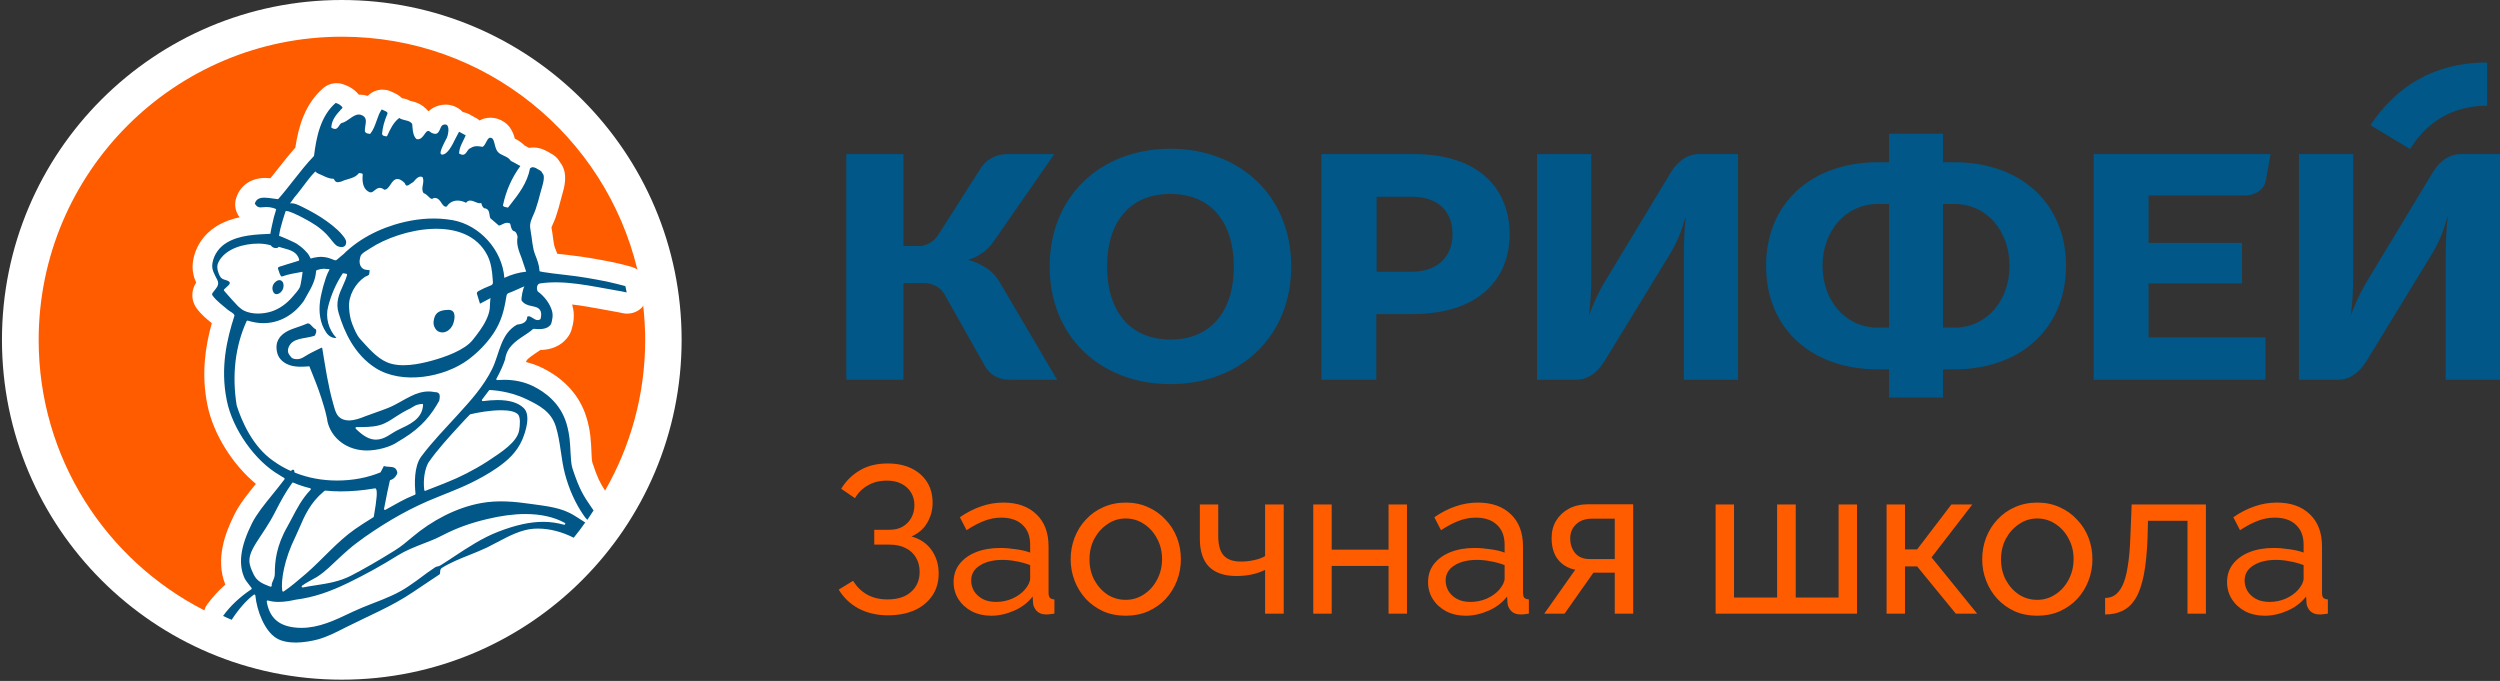
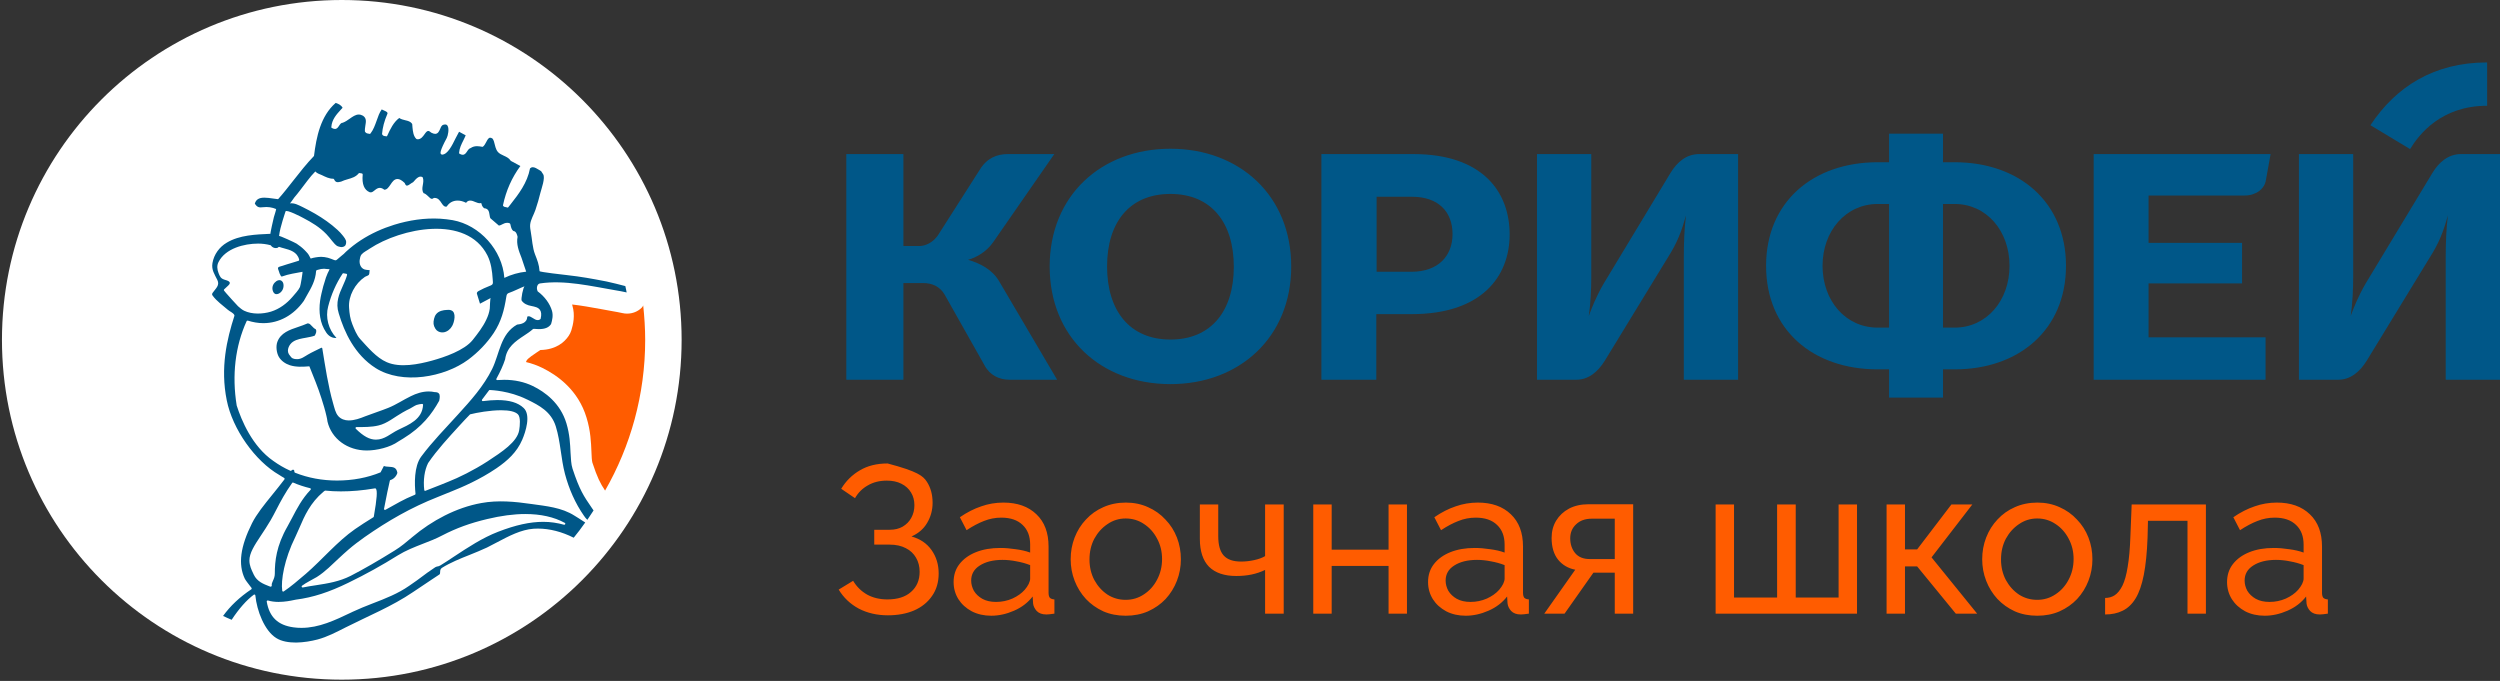
<svg xmlns="http://www.w3.org/2000/svg" width="1028" height="280" viewBox="0 0 1028 280" fill="none">
  <rect x="0" y="0" width="1028" height="280" fill="#333333" stroke="none" />
  <path d="M280.284 139.74C280.284 216.933 217.736 279.48 140.544 279.48C63.351 279.48 0.804 216.933 0.804 139.74C0.804 62.548 63.351 0 140.544 0C217.736 0 280.284 62.548 280.284 139.74Z" fill="white" />
-   <path d="M85.189 248.545C87.367 245.605 89.816 242.884 92.647 240.38C88.455 229.821 92.701 218.989 96.348 211.641C98.525 207.232 101.791 203.204 105.22 198.958C95.64 191.066 87.693 178.438 85.298 166.572C82.686 153.727 84.427 142.514 87.095 132.88C87.04 132.825 86.986 132.825 86.931 132.771C85.081 131.247 82.795 129.396 80.944 126.892C80.454 126.239 79.148 124.334 79.093 121.558C79.039 119.708 79.529 117.911 80.672 116.224C79.638 113.938 78.767 110.944 79.42 107.08C80.4 101.201 83.992 96.03 89.272 92.873C92.211 91.077 95.368 90.043 98.525 89.335C98.362 89.118 98.198 88.9 98.035 88.628C96.729 86.559 96.348 84.001 97.055 81.661C98.634 76.326 103.152 73.169 109.085 73.169C109.847 73.169 110.554 73.224 111.207 73.278C112.296 71.972 113.385 70.557 114.419 69.25C116.542 66.583 118.882 63.59 121.44 60.705C122.747 52.05 125.359 42.797 132.871 36.266C134.449 34.905 136.409 34.197 138.423 34.197C139.348 34.197 140.328 34.361 141.199 34.687C142.45 35.123 145.335 36.157 147.567 38.933C147.676 38.933 147.785 38.933 147.894 38.933C149.037 38.933 150.125 39.096 151.214 39.422C152.847 37.735 155.024 36.864 157.31 36.864C158.671 36.864 160.032 37.191 161.283 37.844C162.263 38.279 163.951 38.987 165.366 40.402C166.454 40.511 167.597 40.892 168.577 41.436C168.632 41.436 168.686 41.491 168.795 41.491C170.264 41.817 173.585 42.58 176.089 45.682C176.143 45.682 176.252 45.682 176.306 45.682C177.34 44.702 178.701 43.886 180.443 43.396C181.259 43.178 182.239 43.015 183.219 43.015C185.941 43.015 188.499 44.158 190.295 46.063C191.22 46.226 192.146 46.553 192.962 46.988C192.962 46.988 193.833 47.424 193.833 47.478C194.486 47.859 195.411 48.295 195.847 48.567C196.337 48.839 196.772 49.166 197.208 49.547C198.405 48.839 199.929 48.404 201.725 48.404C203.739 48.404 205.644 49.002 207.441 50.254C208.257 50.798 208.91 51.452 209.509 52.214C210.761 53.901 211.36 55.643 211.686 57.004C212.829 57.548 214.299 58.419 215.66 59.779L217.51 60.814C218.109 60.705 218.708 60.65 219.306 60.65C222.463 60.65 224.858 62.12 226.328 62.991L226.818 63.263C228.015 63.971 229.049 64.787 229.812 65.985C229.812 65.985 230.247 66.692 230.628 67.237H230.682C233.676 71.7 232.043 77.088 231.009 80.626C230.9 80.953 230.846 81.225 230.791 81.443C230.138 84.11 229.376 86.777 228.505 89.335C228.179 90.315 227.743 91.24 227.308 92.22C227.144 92.601 226.872 93.145 226.763 93.472C226.818 93.744 226.872 93.962 226.872 94.234C227.09 95.268 227.199 96.411 227.362 97.554C227.58 99.133 227.798 100.929 228.179 101.854C228.505 102.671 228.832 103.487 229.158 104.358C230.356 104.521 234.493 104.957 234.493 104.957C240.643 105.664 245.161 106.481 251.312 107.678C253.815 108.168 257.462 109.094 259.748 109.747C260.565 109.965 261.381 110.346 262.089 110.835C248.862 55.915 199.548 15.092 140.654 15.092C71.745 15.092 15.899 70.938 15.899 139.847C15.899 188.344 43.605 230.365 84.046 250.994C84.264 250.123 84.645 249.307 85.189 248.545Z" fill="#FF5C00" />
  <path d="M263.885 126.511C262.307 128.09 260.129 128.961 257.898 128.961C257.245 128.961 256.591 128.906 255.938 128.743C254.795 128.471 252.89 128.144 251.965 127.981C250.277 127.709 248.59 127.382 246.903 127.056C243.038 126.348 239.065 125.641 235.255 125.205C235.309 125.368 235.363 125.477 235.363 125.64C236.561 129.668 235.69 133.424 234.928 135.873C234.656 136.69 234.329 137.397 233.839 138.105C232.098 140.718 228.668 143.766 222.191 143.929C221.593 144.365 220.994 144.746 220.395 145.127C217.238 147.249 216.476 147.957 216.313 148.882C218.653 149.427 220.885 150.243 223.008 151.277C229.431 154.434 237.813 160.53 241.188 171.743C242.875 177.241 243.038 181.976 243.201 185.786C243.256 187.528 243.365 189.488 243.582 190.195C245.596 196.346 246.794 198.686 248.808 201.734C259.258 183.5 265.3 162.327 265.3 139.792C265.3 135.003 264.974 130.213 264.484 125.586C264.375 125.913 264.157 126.239 263.885 126.511Z" fill="#FF5C00" />
  <path d="M222.028 116.55C232.206 115.026 243.201 117.693 253.162 119.381C254.196 119.544 256.319 119.925 257.68 120.252C257.462 119.272 257.353 118.401 257.135 117.639C255.121 117.095 251.638 116.224 249.352 115.734C243.147 114.536 238.956 113.774 233.131 113.121C232.152 113.012 221.864 111.869 221.864 111.488C221.701 108.876 220.939 106.971 220.014 104.63C218.925 101.854 218.816 98.371 218.272 95.431C218.109 94.397 217.891 93.363 218 92.329C218.217 90.26 219.524 88.246 220.177 86.287C220.993 83.947 221.647 81.552 222.245 79.157C222.626 77.633 224.314 73.115 223.334 71.645L222.517 70.393C222.245 70.23 221.919 70.067 221.647 69.849C220.776 69.305 219.85 68.76 219.088 68.76C218.598 68.76 218.217 68.978 217.945 69.25C216.802 75.238 213.264 79.81 209.835 84.164L209.019 85.198C208.964 85.307 208.801 85.362 208.692 85.362C208.638 85.362 208.583 85.362 208.529 85.307C208.42 85.253 208.257 85.253 208.093 85.198C207.712 85.144 207.223 85.09 206.896 84.654C206.841 84.545 206.787 84.436 206.841 84.328C208.093 78.395 210.488 73.006 213.972 68.27L210.053 66.148C209.291 65.005 208.257 64.515 207.168 64.025C206.733 63.807 206.297 63.59 205.862 63.372C204.174 62.446 203.848 60.977 203.467 59.507C203.249 58.582 203.031 57.657 202.541 57.003C202.16 56.731 201.834 56.622 201.562 56.622C200.854 56.622 200.419 57.493 199.929 58.419C199.548 59.126 199.167 59.888 198.568 60.324C198.514 60.378 198.405 60.378 198.35 60.378C197.752 60.269 196.935 60.106 196.173 60.106C195.193 60.106 194.377 60.324 193.56 60.868C192.907 61.031 192.472 61.63 192.091 62.229C191.601 62.936 191.165 63.644 190.24 63.644C189.859 63.644 189.424 63.481 188.934 63.209C188.825 63.1 188.716 62.991 188.771 62.828C188.934 60.868 189.75 59.289 190.512 57.765C190.839 57.058 191.22 56.35 191.492 55.643C191.057 55.37 190.077 54.881 189.478 54.554C189.206 54.391 188.934 54.282 188.771 54.173C188.39 54.826 187.9 55.806 187.355 56.84C185.886 59.834 184.09 63.481 181.803 63.59C181.64 63.59 181.314 63.426 181.259 63.263C181.096 62.991 180.715 62.283 183.709 56.731C184.198 55.806 184.797 52.921 184.035 51.724C183.817 51.343 183.491 51.179 183.001 51.179C182.783 51.179 182.565 51.234 182.348 51.288C181.64 51.452 181.314 52.214 180.987 53.03C180.552 53.955 180.116 55.044 178.919 55.044C178.483 55.044 177.993 54.881 177.34 54.554C176.85 54.119 176.415 53.846 176.088 53.846C175.544 53.846 175.054 54.5 174.564 55.207C173.857 56.187 173.095 57.276 171.734 57.276C171.625 57.276 171.353 57.221 171.244 57.167C169.992 56.024 169.774 54.064 169.611 52.377C169.557 51.833 169.502 51.343 169.502 51.016C168.849 49.927 167.76 49.71 166.617 49.438C165.801 49.22 164.93 49.056 164.168 48.512C161.827 50.254 160.467 53.084 159.215 55.86C159.16 56.024 158.997 56.078 158.834 56.078C158.779 56.078 158.725 56.078 158.67 56.024C158.562 55.969 158.453 55.969 158.289 55.969C157.908 55.915 157.419 55.86 157.092 55.153C157.31 52.431 158.017 49.819 159.269 46.879C159.378 46.607 159.378 46.498 159.324 46.389C159.16 45.954 158.344 45.627 157.745 45.355C157.473 45.246 157.201 45.138 156.983 44.974C156.003 46.335 155.459 47.913 154.86 49.655C154.207 51.452 153.554 53.356 152.356 54.881C152.302 54.989 152.139 55.044 152.03 55.044C151.975 55.044 151.921 55.044 151.867 55.044C151.758 54.989 151.594 54.989 151.431 54.935C151.05 54.881 150.506 54.826 150.07 54.119C149.962 53.302 150.125 52.486 150.234 51.669C150.506 50.036 150.778 48.621 149.254 47.587C148.655 47.26 148.111 47.097 147.512 47.097C146.206 47.097 145.008 47.968 143.756 48.839C142.886 49.438 142.015 50.091 140.926 50.472C140.273 50.472 139.946 50.962 139.456 51.669C139.021 52.322 138.586 53.03 137.715 53.03C137.334 53.03 136.898 52.867 136.408 52.594C136.299 52.54 136.191 52.377 136.245 52.214C136.463 49.111 138.422 46.988 140.164 45.083L140.872 44.321C140.273 43.178 139.13 42.688 138.041 42.307C131.836 47.696 130.094 56.241 129.115 64.134C126.067 67.291 123.345 70.774 120.732 74.095C118.718 76.653 116.65 79.32 114.473 81.769C114.418 81.878 114.31 81.878 114.146 81.878C113.493 81.824 112.785 81.715 112.078 81.606C110.935 81.443 109.792 81.279 108.703 81.279C106.472 81.279 105.274 82.041 104.784 83.729C105.764 85.307 106.58 85.416 108.268 85.198C110.064 84.981 111.915 85.253 113.548 85.96C113.656 86.015 112.677 89.063 112.622 89.281C112.459 89.825 111.044 96.139 111.207 96.139C105.22 96.411 98.47 96.629 93.245 99.786C90.197 101.582 87.965 104.63 87.366 108.168C86.876 110.944 88.237 112.795 89.38 115.135C90.469 117.367 88.673 118.619 87.475 120.361C87.312 120.578 87.203 120.796 87.203 121.014C87.203 121.231 87.366 121.449 87.475 121.612C89.108 123.844 91.612 125.586 93.68 127.382C94.551 128.144 95.803 128.525 96.347 129.505C96.402 129.614 96.402 129.723 96.402 129.831C93.299 139.466 90.523 151.168 93.245 164.613C95.585 176.424 104.893 189.596 114.854 195.311C115.453 195.747 116.106 196.073 116.813 196.509C116.922 196.563 116.977 196.672 117.031 196.781C117.031 196.89 117.031 196.999 116.977 197.108C115.289 199.339 113.602 201.408 112.023 203.367C108.54 207.667 105.546 211.368 103.641 215.124C98.797 224.813 97.871 232.052 100.647 237.931C100.974 238.584 101.954 239.836 102.661 240.761C102.988 241.142 103.26 241.523 103.423 241.741C103.478 241.85 103.532 241.958 103.478 242.067C103.478 242.176 103.423 242.285 103.315 242.339C98.525 245.551 94.715 249.143 91.721 253.28C92.864 253.824 94.061 254.369 95.259 254.858C98.144 250.45 101.355 246.748 104.403 244.517C104.458 244.462 104.566 244.462 104.621 244.462C104.675 244.462 104.73 244.462 104.784 244.517C104.893 244.571 105.002 244.68 105.002 244.843C105.601 251.103 108.758 259.376 113.602 262.37C115.834 263.785 118.827 264.221 121.821 264.221C124.923 264.166 128.026 263.622 130.53 262.969C134.612 261.88 138.313 259.921 142.069 258.015C151.431 253.28 161.174 249.361 169.883 243.428C174.074 240.598 175 239.999 177.776 238.148L180.66 236.243C180.933 236.025 180.987 235.753 180.987 235.209C180.987 234.665 181.041 233.957 181.695 233.522C185.178 231.344 189.206 229.712 193.071 228.188C195.465 227.208 197.969 226.228 200.255 225.139C201.671 224.432 203.031 223.724 204.447 222.962C209.291 220.404 214.244 217.791 219.415 217.41C220.014 217.356 220.612 217.356 221.211 217.356C226.001 217.356 231.063 218.662 235.907 221.112C237.431 219.261 239.01 217.193 240.643 214.852C239.718 214.253 238.792 213.655 237.867 213.056L236.288 212.076C230.954 208.647 224.531 208.103 218.435 207.232C211.686 206.252 204.719 205.599 197.915 206.851C187.573 208.701 177.558 214.09 169.611 220.785C167.27 222.744 164.876 224.813 162.263 226.391C155.513 230.582 149.581 234.012 144.192 236.788C139.565 239.128 134.884 239.89 129.931 240.652C128.135 240.924 126.284 241.196 124.488 241.577C124.27 241.577 124.107 241.469 124.053 241.36C123.998 241.196 124.053 240.979 124.161 240.87C126.067 239.455 128.244 238.475 130.258 237.277C131.999 236.189 133.578 234.882 135.102 233.522C137.824 231.018 140.491 228.405 143.267 226.01C145.389 224.16 147.675 222.472 149.962 220.839C159.541 214.144 169.012 208.701 179.898 204.401C181.858 203.639 183.872 202.823 185.94 201.952C189.805 200.428 197.316 197.217 204.174 192.535C208.692 189.433 212.502 186.004 214.734 180.833C216.149 177.567 218.381 170.654 215.333 167.77C212.992 165.538 209.454 164.504 204.501 164.504C202.705 164.504 200.745 164.667 198.568 164.939C198.35 164.939 198.241 164.885 198.187 164.721C198.133 164.558 198.133 164.395 198.241 164.286C199.221 163.034 200.147 161.782 201.072 160.53C201.126 160.421 201.29 160.367 201.398 160.367C202.215 160.421 209.454 160.694 216.53 164.177L217.129 164.449C221.592 166.681 226.654 169.185 228.559 175.39C230.519 181.758 230.628 188.453 232.315 194.876C233.948 201.027 236.506 206.905 240.153 212.13C240.534 212.729 241.024 213.274 241.514 213.763C242.385 212.511 243.256 211.205 244.072 209.899L243.256 208.701C240.044 204.02 238.302 201.462 235.418 192.699C234.819 190.848 234.764 188.616 234.601 186.058C234.438 182.575 234.274 178.601 232.914 174.084C230.41 165.756 224.042 161.129 219.088 158.734C215.605 157.047 211.631 156.176 207.331 156.176C206.297 156.176 205.372 156.23 204.501 156.285C204.338 156.285 204.229 156.23 204.12 156.121C204.066 156.013 204.011 155.849 204.12 155.74C205.698 152.856 206.896 150.243 207.712 147.739C208.366 142.786 211.958 140.337 215.496 137.996C216.748 137.18 218.054 136.309 219.143 135.329C219.197 135.275 219.306 135.22 219.415 135.22C220.177 135.275 220.885 135.329 221.592 135.329C224.096 135.329 225.674 134.676 226.6 133.261C227.09 131.628 227.525 129.723 226.981 127.818C226.11 124.878 223.987 121.939 221.102 119.816C220.721 119.054 220.667 118.074 220.993 117.421C221.211 116.931 221.538 116.659 222.028 116.55ZM116.215 90.696C116.704 89.009 117.249 87.539 117.412 86.94C117.684 85.96 124.107 89.281 124.651 89.607C128.189 91.458 131.401 93.363 134.231 96.302C135.102 97.173 135.81 98.153 136.572 99.078C137.225 99.84 138.041 100.983 139.021 101.31C139.565 101.473 140.11 101.636 140.654 101.582C141.198 101.528 141.743 101.31 142.069 100.82C142.287 100.439 142.341 99.949 142.341 99.514C142.341 98.588 141.525 97.609 140.981 96.901C140.327 96.03 139.565 95.268 138.749 94.506C135.973 91.948 132.816 89.771 129.55 87.865C127.863 86.886 126.175 86.015 124.434 85.144C122.692 84.328 121.168 83.402 119.208 83.62C119.372 83.62 120.787 81.497 121.004 81.225C121.875 80.245 122.637 79.211 123.454 78.177C125.468 75.619 127.373 72.788 129.659 70.502C130.421 71.373 131.346 71.536 132.38 72.026C133.85 72.734 135.32 73.496 137.007 73.496C137.17 73.496 137.334 73.605 137.388 73.768C137.824 74.748 138.368 74.911 138.858 74.911C139.184 74.911 139.565 74.857 139.892 74.748L140.218 74.693C141.089 74.258 142.015 73.986 142.94 73.714C144.682 73.224 146.315 72.734 147.458 71.319C147.512 71.21 147.675 71.155 147.784 71.155L148.819 71.319C149.036 71.373 149.145 71.536 149.145 71.754C148.764 75.728 149.744 78.122 152.03 79.048C152.193 79.102 152.302 79.102 152.465 79.102C153.064 79.102 153.554 78.667 154.098 78.231C154.697 77.741 155.35 77.251 156.167 77.251C156.765 77.251 157.419 77.524 158.017 78.014C159.16 78.014 159.813 76.979 160.576 75.891C161.338 74.748 162.1 73.605 163.46 73.605C164.277 73.605 165.202 74.095 166.4 75.238C166.781 76.326 167.216 76.326 167.325 76.326C167.76 76.326 168.414 75.891 168.903 75.51C169.284 75.238 169.611 75.02 169.829 74.966C169.992 74.802 170.21 74.585 170.373 74.367C171.026 73.605 171.897 72.625 172.931 72.625C173.149 72.625 173.421 72.679 173.639 72.788C173.748 72.843 173.802 72.897 173.857 73.006C174.238 74.095 174.02 75.129 173.857 76.109C173.639 77.306 173.476 78.34 174.183 79.429C174.891 79.592 175.489 80.191 176.088 80.735C176.633 81.279 177.122 81.769 177.612 81.769C177.83 81.769 177.993 81.66 178.429 81.388C178.538 81.388 178.646 81.388 178.755 81.388C180.171 81.388 180.878 82.477 181.531 83.457C182.076 84.273 182.565 84.981 183.327 84.981C183.436 84.981 183.545 84.981 183.709 84.926C184.688 83.348 186.267 82.477 188.172 82.477C189.315 82.477 190.512 82.803 191.655 83.402C192.036 82.803 192.635 82.477 193.343 82.477C194.05 82.477 194.758 82.749 195.466 83.076C196.119 83.348 196.772 83.566 197.262 83.566C197.371 83.566 197.479 83.566 197.534 83.511C197.588 83.511 197.588 83.511 197.643 83.511C197.752 83.511 197.806 83.566 197.86 83.566C197.969 83.62 198.024 83.729 198.024 83.838C198.078 84.545 198.622 85.307 199.112 85.634C200.909 85.743 201.126 87.158 201.29 88.301C201.398 88.9 201.453 89.444 201.671 89.771L205.154 92.764C205.644 92.71 206.079 92.492 206.569 92.22C207.168 91.893 207.821 91.621 208.583 91.621C208.91 91.621 209.291 91.676 209.617 91.839C209.726 91.893 209.89 92.22 209.89 92.329C210.107 93.363 210.325 94.452 211.142 94.996C212.23 95.105 212.611 96.411 212.829 97.391C212.23 100.385 213.319 103.16 214.462 106.045C214.625 106.426 216.312 111.706 216.367 111.706C213.264 112.033 210.216 112.904 207.386 114.264C206.569 102.834 197.262 92.546 186.158 90.533C184.525 90.26 182.838 90.043 181.096 89.934C174.673 89.553 168.196 90.533 162.045 92.438C157.31 93.907 152.574 96.03 148.329 98.806C146.151 100.221 144.137 101.8 142.232 103.542C142.178 103.596 142.178 103.596 142.124 103.65C141.851 103.923 141.634 104.195 141.362 104.412C141.035 104.685 140.763 104.957 140.436 105.174C139.837 105.664 139.239 106.209 138.64 106.698C138.477 106.807 138.313 106.971 138.15 107.025C137.878 107.08 137.66 106.971 137.388 106.916C136.517 106.59 135.701 106.209 134.83 105.991C133.905 105.773 132.979 105.61 132.054 105.61C131.292 105.61 130.53 105.719 129.822 105.828C129.115 105.936 128.407 106.1 127.754 106.317C127.373 105.664 127.046 104.848 126.556 104.249C126.175 103.759 125.631 103.269 125.196 102.779C124.216 101.8 123.073 100.929 121.93 100.167C121.331 99.786 114.799 96.738 114.745 97.064C115.017 94.887 115.561 92.873 116.215 90.696ZM196.228 121.177C196.609 122.429 196.99 123.681 197.371 124.878C198.84 124.116 200.31 123.3 201.779 122.538C201.507 122.701 201.453 126.348 201.398 126.892C201.181 128.471 200.691 129.94 199.983 131.41C198.568 134.458 196.445 137.18 194.377 139.792C190.948 144.092 182.783 146.868 177.667 148.283C172.115 149.807 164.549 151.332 159.051 148.937C154.751 147.086 151.213 142.786 148.111 139.411C146.696 137.887 145.662 135.275 144.9 133.369C143.974 131.083 143.702 128.961 143.539 126.566C143.158 121.721 146.043 116.55 150.016 113.883C150.397 113.611 151.486 113.339 151.703 112.958C151.975 112.523 151.867 111.597 152.03 111.107C151.54 111.053 151.05 110.999 150.56 110.944C148.546 110.726 147.675 108.821 147.893 106.971C148.002 106.154 148.165 105.174 148.71 104.576C149.581 103.596 150.996 102.997 152.03 102.235C164.821 93.798 191.819 88.083 200.419 105.011C201.943 108.059 202.378 111.434 202.596 114.809C202.705 116.55 202.977 116.986 201.29 117.585C199.711 118.183 198.35 118.837 196.826 119.653C196.554 119.816 196.282 119.98 196.173 120.252C196.01 120.578 196.119 120.85 196.228 121.177ZM93.027 120.578C92.755 120.252 92.483 119.925 92.211 119.599C92.156 119.49 92.047 119.381 92.047 119.272C92.047 119.109 92.156 118.945 92.32 118.837C92.864 118.347 93.408 117.857 93.898 117.367C95.585 115.788 93.354 115.353 92.211 114.972C90.741 114.482 90.415 113.666 89.87 112.305C89.272 110.726 89.108 109.202 89.87 107.733C92.701 102.126 100.43 100.167 106.145 100.167C107.832 100.167 109.574 100.385 111.207 100.82C111.316 100.82 111.37 100.929 111.425 100.983C111.86 101.636 112.677 102.017 113.439 102.017C113.874 102.017 114.255 101.909 114.473 101.636C114.527 101.528 114.636 101.528 114.745 101.528C114.799 101.528 114.854 101.528 114.854 101.528C115.398 101.745 116.051 101.909 116.65 102.072C119.263 102.779 122.202 103.542 123.018 106.753C123.073 106.971 122.964 107.188 122.746 107.243C121.767 107.569 120.787 107.842 119.753 108.168C118.555 108.549 117.303 108.876 116.106 109.311C115.725 109.474 114.582 109.638 114.364 110.019C114.146 110.4 114.527 110.998 114.636 111.434C114.799 112.142 115.126 112.849 115.507 113.502C115.561 113.557 115.561 113.611 115.67 113.666C115.779 113.72 115.942 113.666 116.051 113.666C118.664 112.686 121.603 112.305 124.379 111.761C124.542 111.706 123.617 117.476 123.345 118.02C122.692 119.435 121.277 120.85 120.242 122.102C117.902 124.824 114.908 127.056 111.425 128.144C107.996 129.178 103.641 129.342 100.375 127.763C99.396 127.273 98.688 126.62 97.871 125.912C96.13 124.007 94.606 122.429 93.027 120.578ZM104.349 236.298L104.077 235.699C103.423 234.338 102.553 232.542 102.553 230.474C102.553 227.425 104.566 224.323 107.342 220.132C108.54 218.336 109.901 216.267 111.316 213.872C112.078 212.566 112.84 211.096 113.656 209.518C115.344 206.252 117.303 202.551 120.134 198.577C120.188 198.468 120.351 198.414 120.46 198.414C120.515 198.414 120.569 198.414 120.623 198.468C122.746 199.394 125.087 200.156 127.536 200.754C127.699 200.809 127.808 200.918 127.808 201.027C127.863 201.19 127.808 201.299 127.699 201.408C124.161 205.109 122.039 209.246 120.134 212.893C119.48 214.144 118.882 215.287 118.229 216.431C113.602 224.486 113.003 230.8 113.003 235.917C113.003 237.06 112.622 237.985 112.241 238.801C111.915 239.509 111.642 240.162 111.751 240.761C111.751 240.924 111.697 241.033 111.588 241.142C111.534 241.196 111.425 241.251 111.316 241.251C111.261 241.251 111.207 241.251 111.207 241.251L110.608 241.033C108.431 240.162 105.71 239.182 104.349 236.298ZM143.267 239.618C150.343 236.189 157.201 232.379 163.624 228.351C166.781 226.391 170.373 224.976 173.857 223.615C176.578 222.581 179.354 221.493 181.912 220.132C187.573 217.193 193.397 215.07 200.31 213.437C205.971 212.076 211.25 211.368 215.986 211.368C222.3 211.368 227.797 212.566 232.261 215.015C232.424 215.124 232.533 215.342 232.424 215.505C232.369 215.668 232.206 215.777 232.043 215.777C231.988 215.777 231.988 215.777 231.934 215.777C229.212 215.015 226.382 214.58 223.388 214.58C217.891 214.58 212.012 215.886 204.828 218.662C198.35 221.166 192.417 225.085 186.648 228.895C184.797 230.147 182.946 231.344 181.096 232.488C180.552 232.814 180.225 232.869 179.898 232.923C179.626 232.977 179.354 233.032 178.973 233.25C176.197 235.1 174.891 236.08 173.53 237.114C172.224 238.094 170.917 239.074 168.196 240.924C163.678 244.081 158.398 246.15 153.282 248.109C150.343 249.252 147.621 250.341 144.954 251.593L144.519 251.81C137.66 255.076 131.183 258.179 123.944 258.179C122.855 258.179 121.767 258.124 120.678 257.961C114.31 257.09 110.772 253.77 109.683 247.401C109.683 247.238 109.683 247.129 109.792 247.02C109.846 246.966 109.955 246.912 110.064 246.912C110.118 246.912 110.118 246.912 110.173 246.912C111.425 247.293 112.894 247.51 114.527 247.51C117.14 247.51 119.535 247.02 120.787 246.748C121.168 246.694 121.44 246.639 121.603 246.585C128.734 245.66 135.374 243.482 143.267 239.618ZM153.717 212.403C153.717 212.511 153.608 212.62 153.554 212.675C150.669 214.417 148.165 216.104 145.988 217.574C138.586 222.744 132.489 230.147 125.74 235.971C122.637 238.638 119.426 241.36 116.65 243.21C116.596 243.265 116.487 243.265 116.432 243.265C116.378 243.265 116.323 243.265 116.269 243.21C116.16 243.156 116.051 243.047 116.051 242.884C115.453 238.747 116.868 229.984 121.494 220.676C122.039 219.533 122.583 218.336 123.127 217.029C125.196 212.185 127.591 206.742 132.979 202.224C133.034 202.17 133.469 201.843 133.469 201.843C133.524 201.789 133.632 201.734 133.741 201.734C135.81 201.952 137.987 202.061 140.164 202.061C144.519 202.061 149.091 201.68 154.207 200.809C154.37 200.809 154.479 200.863 154.534 200.918C155.241 201.68 155.024 204.891 153.717 212.403ZM206.079 168.695C209.509 168.695 211.795 169.239 212.938 170.328C214.135 171.471 213.809 174.954 213.482 176.968C212.611 181.758 206.46 185.786 200.473 189.705C194.867 193.352 188.39 196.509 184.471 198.033C182.293 198.958 180.116 199.775 178.048 200.591L175 201.789C174.945 201.789 174.891 201.843 174.836 201.843C174.782 201.843 174.673 201.843 174.619 201.789C174.51 201.734 174.455 201.625 174.455 201.517C173.965 197.38 174.564 193.352 176.034 190.413C179.789 184.915 184.471 179.908 188.934 175.009C190.295 173.485 191.71 172.015 193.288 170.382C196.064 169.675 201.507 168.695 206.079 168.695ZM222.028 127.437C222.572 128.199 222.735 129.342 222.3 131.138C221.973 131.464 221.538 131.628 221.102 131.628C220.395 131.628 219.687 131.192 219.034 130.757C218.49 130.43 217.891 130.049 217.455 130.049C217.292 130.049 217.02 130.104 216.802 130.212C216.748 132.934 214.081 133.315 212.611 133.478C205.753 137.343 205.481 145.344 202.378 151.713C198.895 158.789 193.56 164.721 188.281 170.491C183.164 176.152 177.776 181.595 173.203 187.746C170.21 191.773 170.427 199.067 170.863 203.041C170.863 203.204 170.808 203.367 170.645 203.422C168.141 204.456 166.182 205.381 164.495 206.306C162.372 207.449 160.412 208.538 158.507 209.627C158.453 209.681 158.398 209.681 158.289 209.681C158.181 209.681 158.126 209.627 158.072 209.627C157.963 209.518 157.908 209.355 157.908 209.246C158.779 204.619 159.922 199.176 160.303 197.652C160.358 197.489 160.467 197.38 160.576 197.38C161.827 197.053 163.025 195.801 163.406 194.441C163.025 192.1 161.61 192.046 159.977 191.937C159.269 191.882 158.507 191.882 157.854 191.61L156.493 194.223C151.105 196.454 144.954 197.598 138.586 197.598C132.489 197.598 126.665 196.509 121.331 194.386C121.168 194.332 121.059 194.168 121.059 194.06C121.059 193.896 121.005 193.352 120.841 193.243C120.732 193.189 120.623 193.134 120.515 193.134C120.297 193.134 120.079 193.243 119.807 193.515C119.753 193.57 119.644 193.624 119.535 193.624C119.48 193.624 119.426 193.624 119.372 193.57C116.813 192.427 114.527 191.066 112.404 189.542C103.696 183.554 99.232 172.723 97.327 166.735C95.313 154.271 96.728 142.296 101.409 132.063C101.464 131.9 101.627 131.845 101.791 131.845C101.845 131.845 101.845 131.845 101.899 131.845C104.022 132.499 106.145 132.88 108.268 132.88C114.799 132.88 120.732 129.614 124.924 123.735C125.359 122.919 125.794 122.157 126.23 121.395C128.026 118.292 129.713 115.353 129.986 111.434C129.986 111.271 130.149 111.107 130.312 111.053L130.911 110.89C131.618 110.672 132.38 110.509 133.251 110.509C133.632 110.509 134.013 110.563 134.34 110.617C134.449 110.617 135.592 110.672 135.537 110.726C134.939 111.815 134.449 112.958 134.013 114.155C133.796 114.754 133.632 115.353 133.469 115.952C133.306 116.55 133.088 117.095 132.925 117.693C132.435 119.707 131.891 121.667 131.618 123.735C131.02 128.199 131.51 132.88 134.122 136.69C135.048 138.105 136.463 138.976 137.932 138.976C137.987 138.976 137.987 138.976 138.041 138.976C138.15 138.976 138.259 138.976 138.205 139.03L138.313 138.921C135.048 135.492 133.741 130.485 134.939 126.021C136.191 121.123 138.205 116.55 140.872 112.523C140.926 112.414 141.089 112.359 141.198 112.359C141.253 112.359 142.396 112.577 142.396 112.577C142.505 112.577 142.613 112.686 142.668 112.74C142.722 112.849 142.722 112.958 142.722 113.067C142.287 114.591 141.634 116.115 140.981 117.53C139.456 120.905 137.878 124.443 139.293 128.852C141.579 136.581 145.825 145.834 154.425 151.332C165.42 158.299 182.729 155.142 192.526 147.902C196.609 144.854 200.201 141.153 203.031 136.907C206.134 132.172 207.331 127.545 208.202 121.993C208.257 121.558 208.366 121.123 208.638 120.85C208.855 120.578 209.236 120.469 209.509 120.361C210.869 119.925 214.407 118.183 215.768 117.693C215.115 117.911 214.135 123.137 214.516 123.626C215.442 124.933 216.911 125.531 218.435 125.804C219.959 126.13 221.266 126.348 222.028 127.437ZM112.296 119.871C111.751 118.619 112.023 117.204 112.949 116.224C113.711 115.353 115.18 114.645 116.106 115.788C116.487 116.224 116.596 116.877 116.596 117.476C116.596 118.891 115.779 120.252 114.473 120.796C114.418 120.796 114.364 120.85 114.31 120.85C113.983 120.959 113.656 121.014 113.275 120.905C112.84 120.742 112.459 120.306 112.296 119.871ZM178.755 161.238C177.939 161.075 177.122 160.966 176.306 160.966C173.693 160.966 171.189 161.782 168.903 162.925C165.746 164.449 162.916 166.409 159.65 167.715C156.548 168.967 153.227 170.001 150.125 171.199C148.002 172.07 145.716 172.886 143.375 172.886C141.797 172.886 140.218 172.342 139.13 171.144C137.878 169.729 137.551 167.77 137.007 165.973C134.884 158.571 133.796 150.951 132.544 143.385C132.544 143.221 132.489 143.058 132.326 143.004C132.217 142.949 132.108 143.004 131.999 143.058C130.203 143.983 128.298 144.8 126.556 145.834C125.141 146.651 123.889 147.685 122.202 147.685C120.732 147.685 119.97 147.413 119.208 146.215C119.045 145.997 118.882 145.834 118.773 145.616C117.739 143.875 118.991 141.48 120.515 140.5C122.093 139.466 124.053 139.194 125.849 138.867C127.264 138.595 128.57 138.377 129.441 137.996C129.986 136.962 130.312 136.145 129.822 135.383C129.224 135.111 128.734 134.621 128.298 134.131C127.754 133.533 127.264 132.988 126.665 132.988C126.611 132.988 126.448 132.988 126.448 132.988C125.25 133.533 123.944 133.968 122.692 134.404C119.099 135.601 115.398 136.853 114.037 140.609C113.384 142.405 113.711 145.072 114.636 146.705C115.616 148.392 117.358 149.59 119.208 150.188C121.767 151.005 124.542 150.842 127.21 150.624C128.951 154.978 130.748 159.278 132.163 163.742C132.925 166.137 133.687 168.586 134.231 171.035C134.449 171.852 134.558 172.614 134.667 173.376C136.354 180.452 142.886 185.242 150.832 185.242C154.915 185.242 160.467 183.935 163.787 181.541C164.495 181.16 165.148 180.724 165.855 180.289C173.584 175.553 177.558 170.273 180.606 164.776C180.769 164.068 180.824 163.47 180.824 163.034C180.824 162.435 180.715 162.054 180.443 161.782C180.116 161.401 179.572 161.238 178.755 161.238ZM163.624 176.805C160.63 178.275 158.181 180.778 154.588 180.778C151.975 180.778 149.472 179.418 146.315 176.315C146.206 176.206 146.151 176.043 146.206 175.88C146.26 175.716 146.424 175.608 146.587 175.608C149.581 175.608 152.683 175.662 155.622 174.954C159.215 174.138 162.317 171.416 165.529 169.62C166.563 169.021 167.597 168.477 168.631 167.987C169.502 167.552 170.427 166.844 171.298 166.518C172.06 166.3 172.768 166.137 173.53 166.082C173.693 166.082 173.748 166.137 173.857 166.191C173.965 166.3 173.965 166.409 173.965 166.518C173.639 172.451 168.196 174.628 163.624 176.805ZM185.94 134.023C185.233 135.329 183.981 136.363 182.565 136.635C182.293 136.69 181.967 136.69 181.695 136.69C180.606 136.635 179.572 136.091 179.027 135.166C178.157 133.75 178.102 132.716 178.483 131.083C178.646 130.376 178.919 129.723 179.354 129.178C180.388 127.872 182.184 127.491 183.817 127.437C184.362 127.382 184.96 127.382 185.505 127.6C187.791 128.362 186.811 132.499 185.94 134.023Z" fill="#005788" />
  <path d="M348 63.355H371.478V101.166H378.056C380.636 101.166 383.732 99.617 385.667 96.778L402.953 69.678C405.92 64.904 410.048 63.355 414.434 63.355H433.526L408.371 99.617C405.662 103.489 401.663 105.812 398.051 106.844C402.695 108.135 407.984 110.715 410.822 115.619L434.687 156.14H415.079C410.951 156.14 406.952 154.333 404.759 150.075L388.376 121.039C386.441 117.813 383.345 116.394 379.604 116.394H371.478V156.14H348V63.355ZM431.621 109.554C431.621 80.389 452.905 61.161 481.285 61.161C509.665 61.161 530.949 80.389 530.949 109.554C530.949 138.719 509.665 157.947 481.285 157.947C452.905 157.947 431.621 138.848 431.621 109.554ZM481.285 139.622C498.055 139.622 507.343 127.879 507.343 109.683C507.343 91.487 498.055 79.744 481.285 79.744C464.515 79.744 455.227 91.358 455.227 109.554C455.227 127.75 464.515 139.622 481.285 139.622ZM543.363 63.355H581.16C609.41 63.355 620.762 78.712 620.762 96.391C620.762 113.684 609.281 129.169 580.515 129.169H565.938V156.14H543.363V63.355ZM580.386 111.748C591.35 111.748 597.284 105.295 597.284 96.262C597.284 87.1 591.479 80.906 580.644 80.906H566.067V111.748H580.386ZM632.144 63.355H654.332V114.071C654.332 118.716 654.074 124.911 653.3 129.944C654.59 126.459 656.396 121.814 659.491 116.523L686.839 71.227C689.548 66.71 693.418 63.355 698.707 63.355H714.703V156.14H692.386V105.295C692.386 99.746 692.644 93.294 693.289 88.519C692.128 92.52 690.709 97.811 686.968 104.005L660.007 148.139C657.04 153.043 653.042 156.14 648.269 156.14H632.015V63.355H632.144ZM726.214 109.296C726.214 83.099 745.434 66.71 772.137 66.71H776.781V54.967H798.968V66.71H803.741C830.315 66.71 849.536 83.099 849.536 109.296C849.536 135.493 830.315 151.882 803.741 151.882H798.968V163.496H776.781V151.882H772.137C745.434 151.882 726.214 135.622 726.214 109.296ZM772.137 134.718H776.781V83.874H772.137C758.979 83.874 749.433 94.972 749.433 109.296C749.433 123.62 758.85 134.718 772.137 134.718ZM803.741 134.718C816.899 134.718 826.316 123.62 826.316 109.296C826.316 94.972 816.899 83.874 803.741 83.874H798.968V134.718H803.741ZM860.918 63.355H933.672L931.737 74.066C931.221 77.679 927.609 80.389 923.095 80.389H883.492V99.876H921.934V116.523H883.492V138.719H931.608V156.14H860.918V63.355ZM945.441 63.355H967.629V114.071C967.629 118.716 967.371 124.911 966.597 129.944C967.887 126.459 969.693 121.814 972.789 116.523L1000.14 71.227C1002.85 66.71 1006.72 63.355 1012 63.355H1028V156.14H1005.68V105.295C1005.68 99.746 1005.94 93.294 1006.59 88.519C1005.43 92.52 1004.01 97.811 1000.27 104.005L973.305 148.139C970.338 153.043 966.339 156.14 961.566 156.14H945.312V63.355H945.441ZM1022.71 25.673V43.489C1003.8 43.489 994.721 55.255 991.023 61.306L974.724 51.483C985.302 35.481 1001.04 25.673 1022.71 25.673Z" fill="#005788" />
-   <path d="M365.08 253.015C360.665 253.015 356.681 252.097 353.126 250.263C349.629 248.371 346.877 245.762 344.87 242.437L350.804 238.825C352.237 241.233 354.158 243.125 356.566 244.501C358.974 245.819 361.755 246.479 364.908 246.479C369.093 246.479 372.333 245.447 374.626 243.383C376.977 241.319 378.152 238.567 378.152 235.127C378.152 232.948 377.665 231.027 376.69 229.365C375.715 227.645 374.311 226.326 372.476 225.409C370.641 224.434 368.405 223.947 365.768 223.947H359.49V217.841H365.854C367.918 217.841 369.695 217.411 371.186 216.551C372.734 215.633 373.909 214.429 374.712 212.939C375.572 211.391 376.002 209.671 376.002 207.779C376.002 205.772 375.543 204.023 374.626 202.533C373.709 200.985 372.39 199.781 370.67 198.921C369.007 198.061 367.001 197.631 364.65 197.631C361.669 197.631 359.06 198.29 356.824 199.609C354.588 200.87 352.839 202.619 351.578 204.855L345.902 200.985C347.851 197.774 350.403 195.251 353.556 193.417C356.709 191.525 360.522 190.579 364.994 190.579C368.721 190.579 371.96 191.238 374.712 192.557C377.464 193.875 379.614 195.739 381.162 198.147C382.71 200.555 383.484 203.421 383.484 206.747C383.484 209.728 382.739 212.48 381.248 215.003C379.815 217.468 377.665 219.331 374.798 220.593C378.353 221.567 381.105 223.431 383.054 226.183C385.003 228.935 385.978 232.145 385.978 235.815C385.978 239.427 385.061 242.523 383.226 245.103C381.449 247.683 378.983 249.661 375.83 251.037C372.734 252.355 369.151 253.015 365.08 253.015ZM392.123 239.341C392.123 236.474 392.926 234.009 394.531 231.945C396.194 229.823 398.458 228.189 401.325 227.043C404.192 225.896 407.517 225.323 411.301 225.323C413.308 225.323 415.429 225.495 417.665 225.839C419.901 226.125 421.879 226.584 423.599 227.215V223.947C423.599 220.507 422.567 217.812 420.503 215.863C418.439 213.856 415.515 212.853 411.731 212.853C409.266 212.853 406.886 213.311 404.593 214.229C402.357 215.089 399.978 216.35 397.455 218.013L394.703 212.681C397.627 210.674 400.551 209.183 403.475 208.209C406.399 207.177 409.438 206.661 412.591 206.661C418.324 206.661 422.854 208.266 426.179 211.477C429.504 214.63 431.167 219.045 431.167 224.721V243.727C431.167 244.644 431.339 245.332 431.683 245.791C432.084 246.192 432.715 246.421 433.575 246.479V252.327C432.83 252.441 432.17 252.527 431.597 252.585C431.081 252.642 430.651 252.671 430.307 252.671C428.53 252.671 427.182 252.183 426.265 251.209C425.405 250.234 424.918 249.202 424.803 248.113L424.631 245.275C422.682 247.797 420.13 249.747 416.977 251.123C413.824 252.499 410.699 253.187 407.603 253.187C404.622 253.187 401.956 252.585 399.605 251.381C397.254 250.119 395.42 248.457 394.101 246.393C392.782 244.271 392.123 241.921 392.123 239.341ZM421.363 242.523C422.051 241.72 422.596 240.917 422.997 240.115C423.398 239.255 423.599 238.538 423.599 237.965V232.375C421.822 231.687 419.958 231.171 418.009 230.827C416.06 230.425 414.139 230.225 412.247 230.225C408.406 230.225 405.281 230.999 402.873 232.547C400.522 234.037 399.347 236.101 399.347 238.739C399.347 240.172 399.72 241.577 400.465 242.953C401.268 244.271 402.414 245.361 403.905 246.221C405.453 247.081 407.345 247.511 409.581 247.511C411.932 247.511 414.168 247.052 416.289 246.135C418.41 245.16 420.102 243.956 421.363 242.523ZM462.876 253.187C459.493 253.187 456.426 252.585 453.674 251.381C450.922 250.119 448.543 248.428 446.536 246.307C444.529 244.128 442.981 241.634 441.892 238.825C440.803 236.015 440.258 233.063 440.258 229.967C440.258 226.813 440.803 223.832 441.892 221.023C442.981 218.213 444.529 215.748 446.536 213.627C448.543 211.448 450.922 209.757 453.674 208.553C456.483 207.291 459.579 206.661 462.962 206.661C466.287 206.661 469.326 207.291 472.078 208.553C474.83 209.757 477.209 211.448 479.216 213.627C481.28 215.748 482.857 218.213 483.946 221.023C485.035 223.832 485.58 226.813 485.58 229.967C485.58 233.063 485.035 236.015 483.946 238.825C482.857 241.634 481.309 244.128 479.302 246.307C477.295 248.428 474.887 250.119 472.078 251.381C469.326 252.585 466.259 253.187 462.876 253.187ZM447.998 230.053C447.998 233.149 448.657 235.958 449.976 238.481C451.352 241.003 453.158 243.01 455.394 244.501C457.63 245.934 460.124 246.651 462.876 246.651C465.628 246.651 468.122 245.905 470.358 244.415C472.651 242.924 474.457 240.917 475.776 238.395C477.152 235.815 477.84 232.977 477.84 229.881C477.84 226.785 477.152 223.975 475.776 221.453C474.457 218.93 472.651 216.923 470.358 215.433C468.122 213.942 465.628 213.197 462.876 213.197C460.124 213.197 457.63 213.971 455.394 215.519C453.158 217.009 451.352 219.016 449.976 221.539C448.657 224.061 447.998 226.899 447.998 230.053ZM520.207 252.327V234.353C518.429 235.213 516.566 235.843 514.617 236.245C512.725 236.646 510.632 236.847 508.339 236.847C503.465 236.847 499.739 235.585 497.159 233.063C494.636 230.483 493.375 226.641 493.375 221.539V207.435H500.943V220.507C500.943 224.119 501.688 226.756 503.179 228.419C504.669 230.081 507.049 230.913 510.317 230.913C512.151 230.913 513.957 230.712 515.735 230.311C517.569 229.909 519.06 229.365 520.207 228.677V207.435H527.861V252.327H520.207ZM540.016 252.327V207.435H547.584V226.011H570.976V207.435H578.544V252.327H570.976V232.719H547.584V252.327H540.016ZM587.219 239.341C587.219 236.474 588.021 234.009 589.627 231.945C591.289 229.823 593.554 228.189 596.421 227.043C599.287 225.896 602.613 225.323 606.397 225.323C608.403 225.323 610.525 225.495 612.761 225.839C614.997 226.125 616.975 226.584 618.695 227.215V223.947C618.695 220.507 617.663 217.812 615.599 215.863C613.535 213.856 610.611 212.853 606.827 212.853C604.361 212.853 601.982 213.311 599.689 214.229C597.453 215.089 595.073 216.35 592.551 218.013L589.799 212.681C592.723 210.674 595.647 209.183 598.571 208.209C601.495 207.177 604.533 206.661 607.687 206.661C613.42 206.661 617.949 208.266 621.275 211.477C624.6 214.63 626.263 219.045 626.263 224.721V243.727C626.263 244.644 626.435 245.332 626.779 245.791C627.18 246.192 627.811 246.421 628.671 246.479V252.327C627.925 252.441 627.266 252.527 626.693 252.585C626.177 252.642 625.747 252.671 625.403 252.671C623.625 252.671 622.278 252.183 621.361 251.209C620.501 250.234 620.013 249.202 619.899 248.113L619.727 245.275C617.777 247.797 615.226 249.747 612.073 251.123C608.919 252.499 605.795 253.187 602.699 253.187C599.717 253.187 597.051 252.585 594.701 251.381C592.35 250.119 590.515 248.457 589.197 246.393C587.878 244.271 587.219 241.921 587.219 239.341ZM616.459 242.523C617.147 241.72 617.691 240.917 618.093 240.115C618.494 239.255 618.695 238.538 618.695 237.965V232.375C616.917 231.687 615.054 231.171 613.105 230.827C611.155 230.425 609.235 230.225 607.343 230.225C603.501 230.225 600.377 230.999 597.969 232.547C595.618 234.037 594.443 236.101 594.443 238.739C594.443 240.172 594.815 241.577 595.561 242.953C596.363 244.271 597.51 245.361 599.001 246.221C600.549 247.081 602.441 247.511 604.677 247.511C607.027 247.511 609.263 247.052 611.385 246.135C613.506 245.16 615.197 243.956 616.459 242.523ZM635.01 252.327L647.738 234.267C644.814 233.693 642.463 232.317 640.686 230.139C638.908 227.903 638.02 224.921 638.02 221.195C638.02 218.5 638.65 216.121 639.912 214.057C641.173 211.993 642.922 210.359 645.158 209.155C647.451 207.951 650.117 207.349 653.156 207.349H671.56V252.327H663.992V235.471H655.22L643.352 252.327H635.01ZM653.672 229.881H663.992V213.283H654.532C651.837 213.283 649.687 214.057 648.082 215.605C646.476 217.095 645.674 219.016 645.674 221.367C645.674 223.717 646.333 225.724 647.652 227.387C649.028 229.049 651.034 229.881 653.672 229.881ZM705.465 252.327V207.435H713.033V245.705H730.749V207.435H738.403V245.705H756.033V207.435H763.601V252.327H705.465ZM775.76 252.327V207.435H783.328V225.925H788.316L802.42 207.435H811.02L794.25 229.193L812.998 252.327H804.226L788.316 232.891H783.328V252.327H775.76ZM837.698 253.187C834.316 253.187 831.248 252.585 828.496 251.381C825.744 250.119 823.365 248.428 821.358 246.307C819.352 244.128 817.804 241.634 816.714 238.825C815.625 236.015 815.08 233.063 815.08 229.967C815.08 226.813 815.625 223.832 816.714 221.023C817.804 218.213 819.352 215.748 821.358 213.627C823.365 211.448 825.744 209.757 828.496 208.553C831.306 207.291 834.402 206.661 837.784 206.661C841.11 206.661 844.148 207.291 846.9 208.553C849.652 209.757 852.032 211.448 854.038 213.627C856.102 215.748 857.679 218.213 858.768 221.023C859.858 223.832 860.402 226.813 860.402 229.967C860.402 233.063 859.858 236.015 858.768 238.825C857.679 241.634 856.131 244.128 854.124 246.307C852.118 248.428 849.71 250.119 846.9 251.381C844.148 252.585 841.081 253.187 837.698 253.187ZM822.82 230.053C822.82 233.149 823.48 235.958 824.798 238.481C826.174 241.003 827.98 243.01 830.216 244.501C832.452 245.934 834.946 246.651 837.698 246.651C840.45 246.651 842.944 245.905 845.18 244.415C847.474 242.924 849.28 240.917 850.598 238.395C851.974 235.815 852.662 232.977 852.662 229.881C852.662 226.785 851.974 223.975 850.598 221.453C849.28 218.93 847.474 216.923 845.18 215.433C842.944 213.942 840.45 213.197 837.698 213.197C834.946 213.197 832.452 213.971 830.216 215.519C827.98 217.009 826.174 219.016 824.798 221.539C823.48 224.061 822.82 226.899 822.82 230.053ZM865.617 252.671V245.877C867.107 245.877 868.426 245.504 869.573 244.759C870.777 243.956 871.837 242.637 872.755 240.803C873.672 238.911 874.389 236.331 874.905 233.063C875.478 229.737 875.851 225.523 876.023 220.421L876.539 207.435H907.069V252.327H899.501V214.143H883.247L883.075 221.109C882.845 227.243 882.329 232.346 881.527 236.417C880.724 240.487 879.606 243.698 878.173 246.049C876.739 248.399 874.962 250.091 872.841 251.123C870.777 252.155 868.369 252.671 865.617 252.671ZM915.766 239.341C915.766 236.474 916.568 234.009 918.174 231.945C919.836 229.823 922.101 228.189 924.968 227.043C927.834 225.896 931.16 225.323 934.944 225.323C936.95 225.323 939.072 225.495 941.308 225.839C943.544 226.125 945.522 226.584 947.242 227.215V223.947C947.242 220.507 946.21 217.812 944.146 215.863C942.082 213.856 939.158 212.853 935.374 212.853C932.908 212.853 930.529 213.311 928.236 214.229C926 215.089 923.62 216.35 921.098 218.013L918.346 212.681C921.27 210.674 924.194 209.183 927.118 208.209C930.042 207.177 933.08 206.661 936.234 206.661C941.967 206.661 946.496 208.266 949.822 211.477C953.147 214.63 954.81 219.045 954.81 224.721V243.727C954.81 244.644 954.982 245.332 955.326 245.791C955.727 246.192 956.358 246.421 957.218 246.479V252.327C956.472 252.441 955.813 252.527 955.24 252.585C954.724 252.642 954.294 252.671 953.95 252.671C952.172 252.671 950.825 252.183 949.908 251.209C949.048 250.234 948.56 249.202 948.446 248.113L948.274 245.275C946.324 247.797 943.773 249.747 940.62 251.123C937.466 252.499 934.342 253.187 931.246 253.187C928.264 253.187 925.598 252.585 923.248 251.381C920.897 250.119 919.062 248.457 917.744 246.393C916.425 244.271 915.766 241.921 915.766 239.341ZM945.006 242.523C945.694 241.72 946.238 240.917 946.64 240.115C947.041 239.255 947.242 238.538 947.242 237.965V232.375C945.464 231.687 943.601 231.171 941.652 230.827C939.702 230.425 937.782 230.225 935.89 230.225C932.048 230.225 928.924 230.999 926.516 232.547C924.165 234.037 922.99 236.101 922.99 238.739C922.99 240.172 923.362 241.577 924.108 242.953C924.91 244.271 926.057 245.361 927.548 246.221C929.096 247.081 930.988 247.511 933.224 247.511C935.574 247.511 937.81 247.052 939.932 246.135C942.053 245.16 943.744 243.956 945.006 242.523Z" fill="#FF5C00" />
+   <path d="M365.08 253.015C360.665 253.015 356.681 252.097 353.126 250.263C349.629 248.371 346.877 245.762 344.87 242.437L350.804 238.825C352.237 241.233 354.158 243.125 356.566 244.501C358.974 245.819 361.755 246.479 364.908 246.479C369.093 246.479 372.333 245.447 374.626 243.383C376.977 241.319 378.152 238.567 378.152 235.127C378.152 232.948 377.665 231.027 376.69 229.365C375.715 227.645 374.311 226.326 372.476 225.409C370.641 224.434 368.405 223.947 365.768 223.947H359.49V217.841H365.854C367.918 217.841 369.695 217.411 371.186 216.551C372.734 215.633 373.909 214.429 374.712 212.939C375.572 211.391 376.002 209.671 376.002 207.779C376.002 205.772 375.543 204.023 374.626 202.533C373.709 200.985 372.39 199.781 370.67 198.921C369.007 198.061 367.001 197.631 364.65 197.631C361.669 197.631 359.06 198.29 356.824 199.609C354.588 200.87 352.839 202.619 351.578 204.855L345.902 200.985C347.851 197.774 350.403 195.251 353.556 193.417C356.709 191.525 360.522 190.579 364.994 190.579C377.464 193.875 379.614 195.739 381.162 198.147C382.71 200.555 383.484 203.421 383.484 206.747C383.484 209.728 382.739 212.48 381.248 215.003C379.815 217.468 377.665 219.331 374.798 220.593C378.353 221.567 381.105 223.431 383.054 226.183C385.003 228.935 385.978 232.145 385.978 235.815C385.978 239.427 385.061 242.523 383.226 245.103C381.449 247.683 378.983 249.661 375.83 251.037C372.734 252.355 369.151 253.015 365.08 253.015ZM392.123 239.341C392.123 236.474 392.926 234.009 394.531 231.945C396.194 229.823 398.458 228.189 401.325 227.043C404.192 225.896 407.517 225.323 411.301 225.323C413.308 225.323 415.429 225.495 417.665 225.839C419.901 226.125 421.879 226.584 423.599 227.215V223.947C423.599 220.507 422.567 217.812 420.503 215.863C418.439 213.856 415.515 212.853 411.731 212.853C409.266 212.853 406.886 213.311 404.593 214.229C402.357 215.089 399.978 216.35 397.455 218.013L394.703 212.681C397.627 210.674 400.551 209.183 403.475 208.209C406.399 207.177 409.438 206.661 412.591 206.661C418.324 206.661 422.854 208.266 426.179 211.477C429.504 214.63 431.167 219.045 431.167 224.721V243.727C431.167 244.644 431.339 245.332 431.683 245.791C432.084 246.192 432.715 246.421 433.575 246.479V252.327C432.83 252.441 432.17 252.527 431.597 252.585C431.081 252.642 430.651 252.671 430.307 252.671C428.53 252.671 427.182 252.183 426.265 251.209C425.405 250.234 424.918 249.202 424.803 248.113L424.631 245.275C422.682 247.797 420.13 249.747 416.977 251.123C413.824 252.499 410.699 253.187 407.603 253.187C404.622 253.187 401.956 252.585 399.605 251.381C397.254 250.119 395.42 248.457 394.101 246.393C392.782 244.271 392.123 241.921 392.123 239.341ZM421.363 242.523C422.051 241.72 422.596 240.917 422.997 240.115C423.398 239.255 423.599 238.538 423.599 237.965V232.375C421.822 231.687 419.958 231.171 418.009 230.827C416.06 230.425 414.139 230.225 412.247 230.225C408.406 230.225 405.281 230.999 402.873 232.547C400.522 234.037 399.347 236.101 399.347 238.739C399.347 240.172 399.72 241.577 400.465 242.953C401.268 244.271 402.414 245.361 403.905 246.221C405.453 247.081 407.345 247.511 409.581 247.511C411.932 247.511 414.168 247.052 416.289 246.135C418.41 245.16 420.102 243.956 421.363 242.523ZM462.876 253.187C459.493 253.187 456.426 252.585 453.674 251.381C450.922 250.119 448.543 248.428 446.536 246.307C444.529 244.128 442.981 241.634 441.892 238.825C440.803 236.015 440.258 233.063 440.258 229.967C440.258 226.813 440.803 223.832 441.892 221.023C442.981 218.213 444.529 215.748 446.536 213.627C448.543 211.448 450.922 209.757 453.674 208.553C456.483 207.291 459.579 206.661 462.962 206.661C466.287 206.661 469.326 207.291 472.078 208.553C474.83 209.757 477.209 211.448 479.216 213.627C481.28 215.748 482.857 218.213 483.946 221.023C485.035 223.832 485.58 226.813 485.58 229.967C485.58 233.063 485.035 236.015 483.946 238.825C482.857 241.634 481.309 244.128 479.302 246.307C477.295 248.428 474.887 250.119 472.078 251.381C469.326 252.585 466.259 253.187 462.876 253.187ZM447.998 230.053C447.998 233.149 448.657 235.958 449.976 238.481C451.352 241.003 453.158 243.01 455.394 244.501C457.63 245.934 460.124 246.651 462.876 246.651C465.628 246.651 468.122 245.905 470.358 244.415C472.651 242.924 474.457 240.917 475.776 238.395C477.152 235.815 477.84 232.977 477.84 229.881C477.84 226.785 477.152 223.975 475.776 221.453C474.457 218.93 472.651 216.923 470.358 215.433C468.122 213.942 465.628 213.197 462.876 213.197C460.124 213.197 457.63 213.971 455.394 215.519C453.158 217.009 451.352 219.016 449.976 221.539C448.657 224.061 447.998 226.899 447.998 230.053ZM520.207 252.327V234.353C518.429 235.213 516.566 235.843 514.617 236.245C512.725 236.646 510.632 236.847 508.339 236.847C503.465 236.847 499.739 235.585 497.159 233.063C494.636 230.483 493.375 226.641 493.375 221.539V207.435H500.943V220.507C500.943 224.119 501.688 226.756 503.179 228.419C504.669 230.081 507.049 230.913 510.317 230.913C512.151 230.913 513.957 230.712 515.735 230.311C517.569 229.909 519.06 229.365 520.207 228.677V207.435H527.861V252.327H520.207ZM540.016 252.327V207.435H547.584V226.011H570.976V207.435H578.544V252.327H570.976V232.719H547.584V252.327H540.016ZM587.219 239.341C587.219 236.474 588.021 234.009 589.627 231.945C591.289 229.823 593.554 228.189 596.421 227.043C599.287 225.896 602.613 225.323 606.397 225.323C608.403 225.323 610.525 225.495 612.761 225.839C614.997 226.125 616.975 226.584 618.695 227.215V223.947C618.695 220.507 617.663 217.812 615.599 215.863C613.535 213.856 610.611 212.853 606.827 212.853C604.361 212.853 601.982 213.311 599.689 214.229C597.453 215.089 595.073 216.35 592.551 218.013L589.799 212.681C592.723 210.674 595.647 209.183 598.571 208.209C601.495 207.177 604.533 206.661 607.687 206.661C613.42 206.661 617.949 208.266 621.275 211.477C624.6 214.63 626.263 219.045 626.263 224.721V243.727C626.263 244.644 626.435 245.332 626.779 245.791C627.18 246.192 627.811 246.421 628.671 246.479V252.327C627.925 252.441 627.266 252.527 626.693 252.585C626.177 252.642 625.747 252.671 625.403 252.671C623.625 252.671 622.278 252.183 621.361 251.209C620.501 250.234 620.013 249.202 619.899 248.113L619.727 245.275C617.777 247.797 615.226 249.747 612.073 251.123C608.919 252.499 605.795 253.187 602.699 253.187C599.717 253.187 597.051 252.585 594.701 251.381C592.35 250.119 590.515 248.457 589.197 246.393C587.878 244.271 587.219 241.921 587.219 239.341ZM616.459 242.523C617.147 241.72 617.691 240.917 618.093 240.115C618.494 239.255 618.695 238.538 618.695 237.965V232.375C616.917 231.687 615.054 231.171 613.105 230.827C611.155 230.425 609.235 230.225 607.343 230.225C603.501 230.225 600.377 230.999 597.969 232.547C595.618 234.037 594.443 236.101 594.443 238.739C594.443 240.172 594.815 241.577 595.561 242.953C596.363 244.271 597.51 245.361 599.001 246.221C600.549 247.081 602.441 247.511 604.677 247.511C607.027 247.511 609.263 247.052 611.385 246.135C613.506 245.16 615.197 243.956 616.459 242.523ZM635.01 252.327L647.738 234.267C644.814 233.693 642.463 232.317 640.686 230.139C638.908 227.903 638.02 224.921 638.02 221.195C638.02 218.5 638.65 216.121 639.912 214.057C641.173 211.993 642.922 210.359 645.158 209.155C647.451 207.951 650.117 207.349 653.156 207.349H671.56V252.327H663.992V235.471H655.22L643.352 252.327H635.01ZM653.672 229.881H663.992V213.283H654.532C651.837 213.283 649.687 214.057 648.082 215.605C646.476 217.095 645.674 219.016 645.674 221.367C645.674 223.717 646.333 225.724 647.652 227.387C649.028 229.049 651.034 229.881 653.672 229.881ZM705.465 252.327V207.435H713.033V245.705H730.749V207.435H738.403V245.705H756.033V207.435H763.601V252.327H705.465ZM775.76 252.327V207.435H783.328V225.925H788.316L802.42 207.435H811.02L794.25 229.193L812.998 252.327H804.226L788.316 232.891H783.328V252.327H775.76ZM837.698 253.187C834.316 253.187 831.248 252.585 828.496 251.381C825.744 250.119 823.365 248.428 821.358 246.307C819.352 244.128 817.804 241.634 816.714 238.825C815.625 236.015 815.08 233.063 815.08 229.967C815.08 226.813 815.625 223.832 816.714 221.023C817.804 218.213 819.352 215.748 821.358 213.627C823.365 211.448 825.744 209.757 828.496 208.553C831.306 207.291 834.402 206.661 837.784 206.661C841.11 206.661 844.148 207.291 846.9 208.553C849.652 209.757 852.032 211.448 854.038 213.627C856.102 215.748 857.679 218.213 858.768 221.023C859.858 223.832 860.402 226.813 860.402 229.967C860.402 233.063 859.858 236.015 858.768 238.825C857.679 241.634 856.131 244.128 854.124 246.307C852.118 248.428 849.71 250.119 846.9 251.381C844.148 252.585 841.081 253.187 837.698 253.187ZM822.82 230.053C822.82 233.149 823.48 235.958 824.798 238.481C826.174 241.003 827.98 243.01 830.216 244.501C832.452 245.934 834.946 246.651 837.698 246.651C840.45 246.651 842.944 245.905 845.18 244.415C847.474 242.924 849.28 240.917 850.598 238.395C851.974 235.815 852.662 232.977 852.662 229.881C852.662 226.785 851.974 223.975 850.598 221.453C849.28 218.93 847.474 216.923 845.18 215.433C842.944 213.942 840.45 213.197 837.698 213.197C834.946 213.197 832.452 213.971 830.216 215.519C827.98 217.009 826.174 219.016 824.798 221.539C823.48 224.061 822.82 226.899 822.82 230.053ZM865.617 252.671V245.877C867.107 245.877 868.426 245.504 869.573 244.759C870.777 243.956 871.837 242.637 872.755 240.803C873.672 238.911 874.389 236.331 874.905 233.063C875.478 229.737 875.851 225.523 876.023 220.421L876.539 207.435H907.069V252.327H899.501V214.143H883.247L883.075 221.109C882.845 227.243 882.329 232.346 881.527 236.417C880.724 240.487 879.606 243.698 878.173 246.049C876.739 248.399 874.962 250.091 872.841 251.123C870.777 252.155 868.369 252.671 865.617 252.671ZM915.766 239.341C915.766 236.474 916.568 234.009 918.174 231.945C919.836 229.823 922.101 228.189 924.968 227.043C927.834 225.896 931.16 225.323 934.944 225.323C936.95 225.323 939.072 225.495 941.308 225.839C943.544 226.125 945.522 226.584 947.242 227.215V223.947C947.242 220.507 946.21 217.812 944.146 215.863C942.082 213.856 939.158 212.853 935.374 212.853C932.908 212.853 930.529 213.311 928.236 214.229C926 215.089 923.62 216.35 921.098 218.013L918.346 212.681C921.27 210.674 924.194 209.183 927.118 208.209C930.042 207.177 933.08 206.661 936.234 206.661C941.967 206.661 946.496 208.266 949.822 211.477C953.147 214.63 954.81 219.045 954.81 224.721V243.727C954.81 244.644 954.982 245.332 955.326 245.791C955.727 246.192 956.358 246.421 957.218 246.479V252.327C956.472 252.441 955.813 252.527 955.24 252.585C954.724 252.642 954.294 252.671 953.95 252.671C952.172 252.671 950.825 252.183 949.908 251.209C949.048 250.234 948.56 249.202 948.446 248.113L948.274 245.275C946.324 247.797 943.773 249.747 940.62 251.123C937.466 252.499 934.342 253.187 931.246 253.187C928.264 253.187 925.598 252.585 923.248 251.381C920.897 250.119 919.062 248.457 917.744 246.393C916.425 244.271 915.766 241.921 915.766 239.341ZM945.006 242.523C945.694 241.72 946.238 240.917 946.64 240.115C947.041 239.255 947.242 238.538 947.242 237.965V232.375C945.464 231.687 943.601 231.171 941.652 230.827C939.702 230.425 937.782 230.225 935.89 230.225C932.048 230.225 928.924 230.999 926.516 232.547C924.165 234.037 922.99 236.101 922.99 238.739C922.99 240.172 923.362 241.577 924.108 242.953C924.91 244.271 926.057 245.361 927.548 246.221C929.096 247.081 930.988 247.511 933.224 247.511C935.574 247.511 937.81 247.052 939.932 246.135C942.053 245.16 943.744 243.956 945.006 242.523Z" fill="#FF5C00" />
</svg>